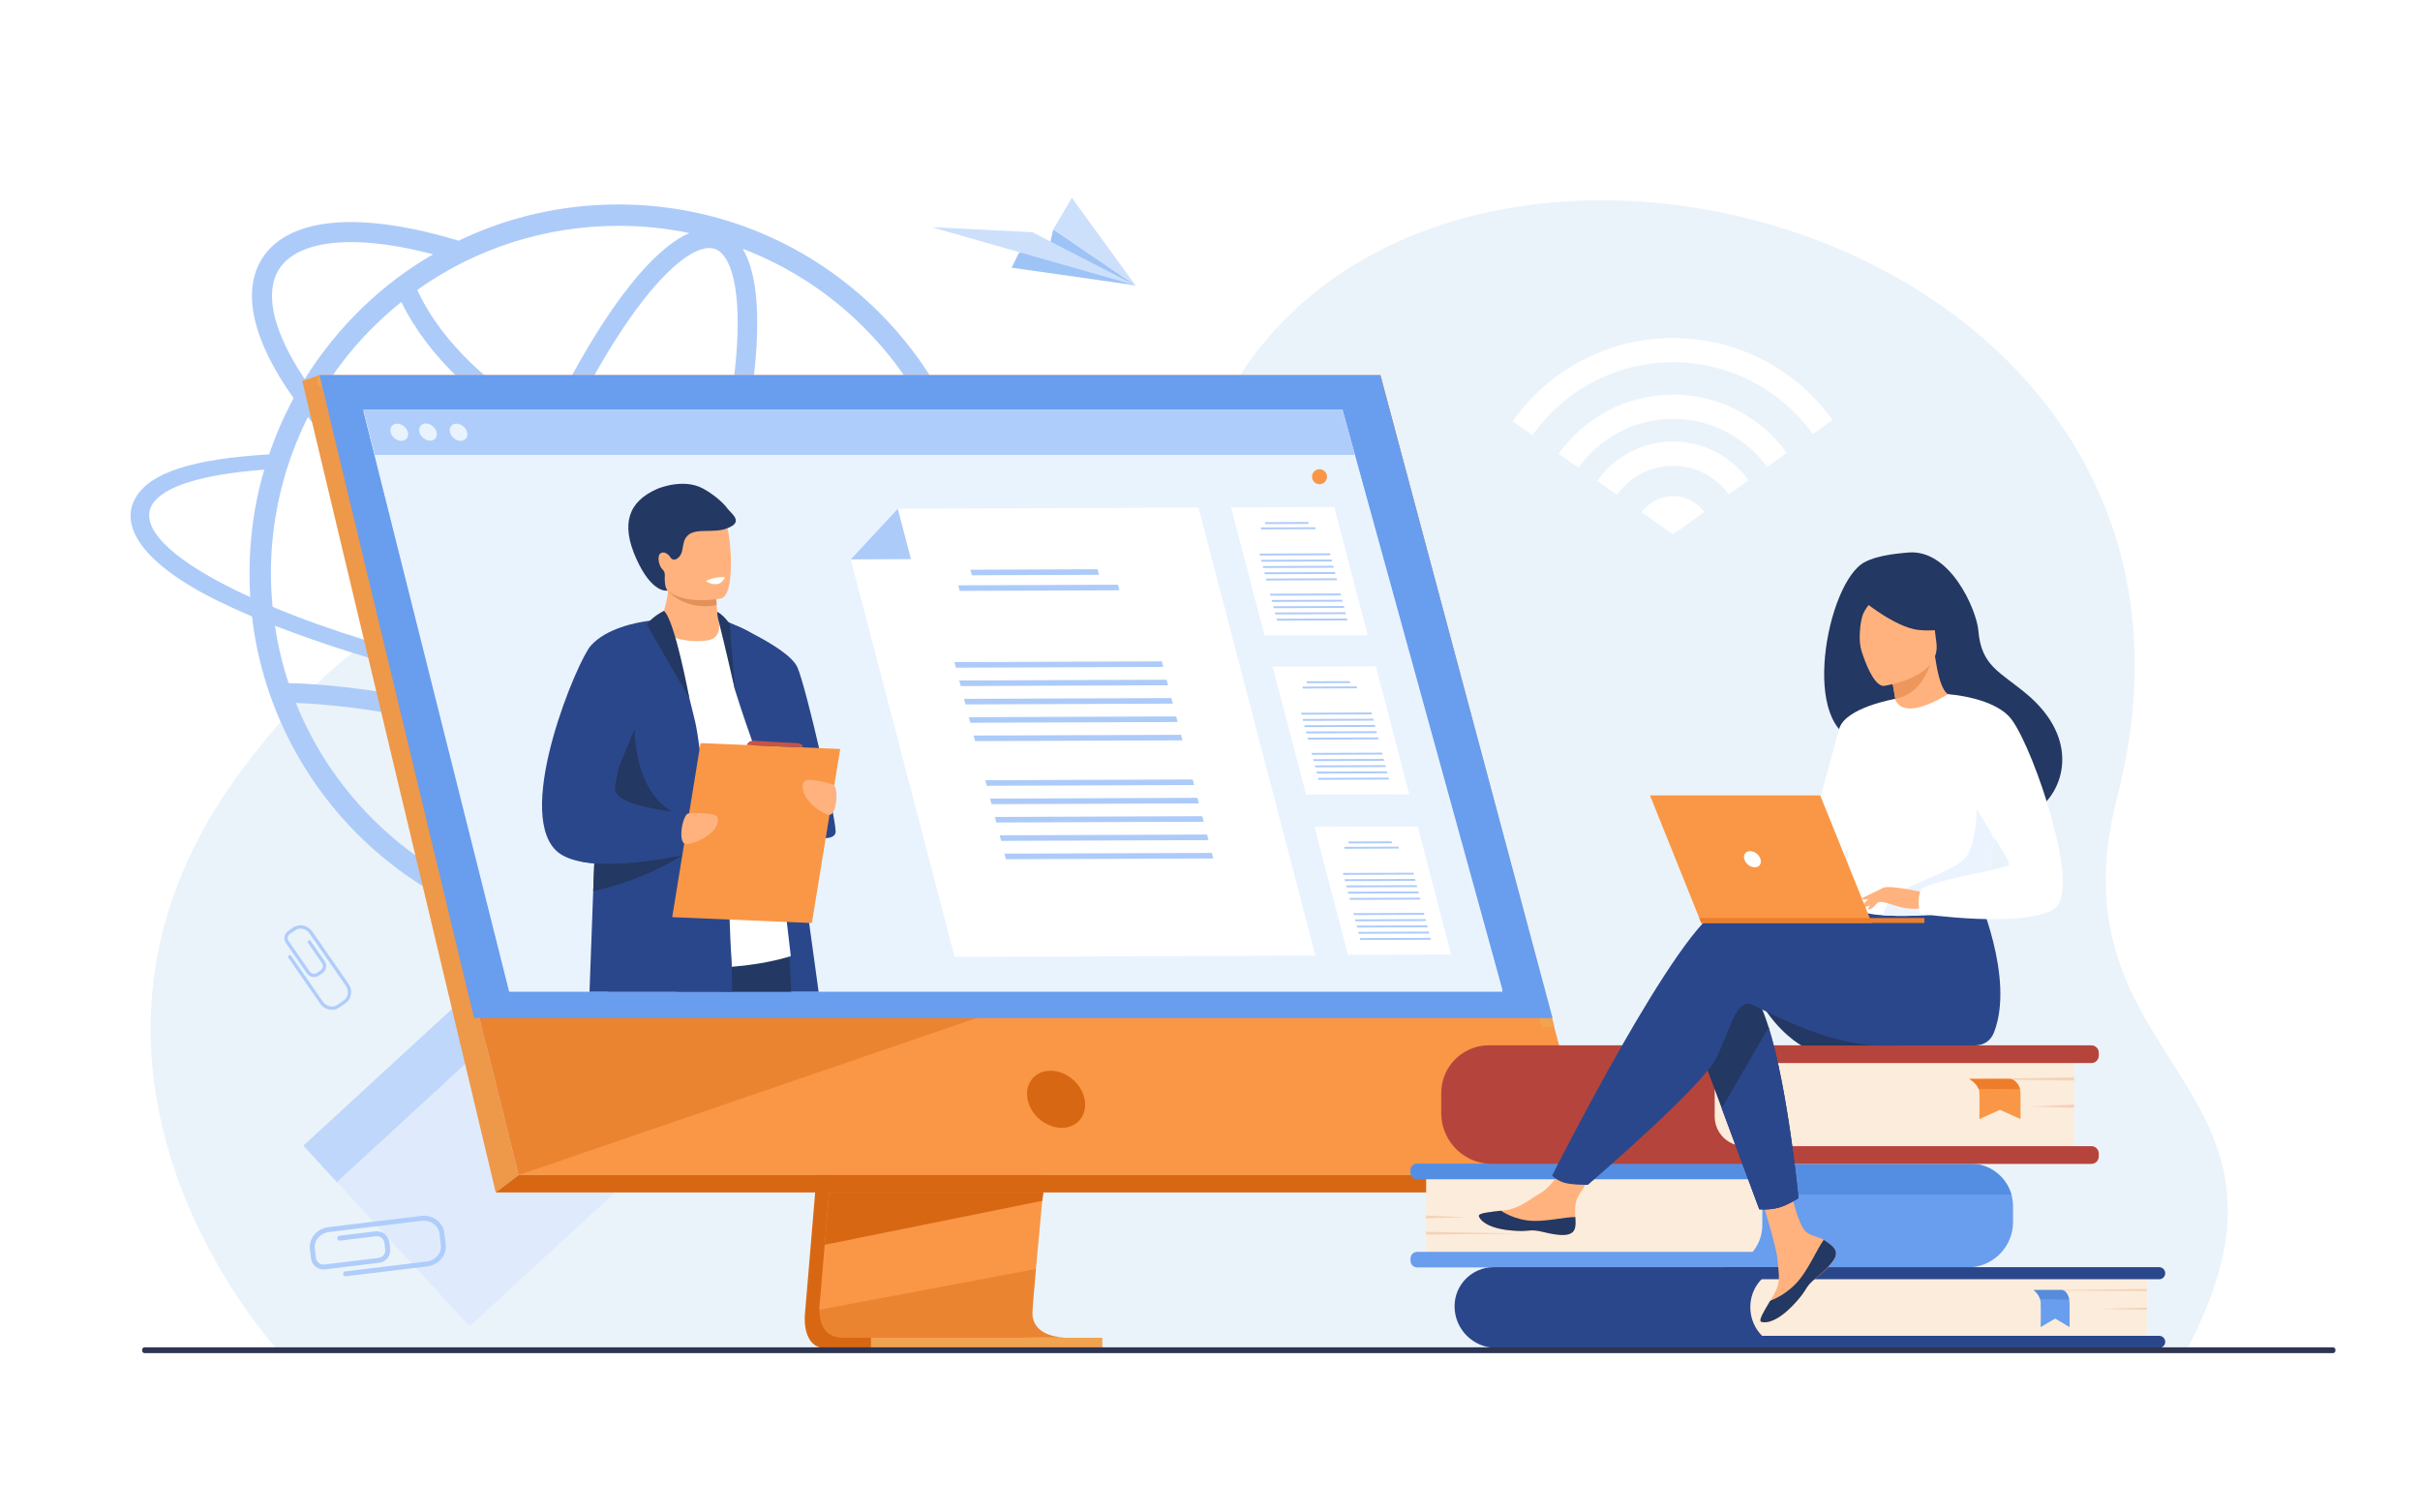
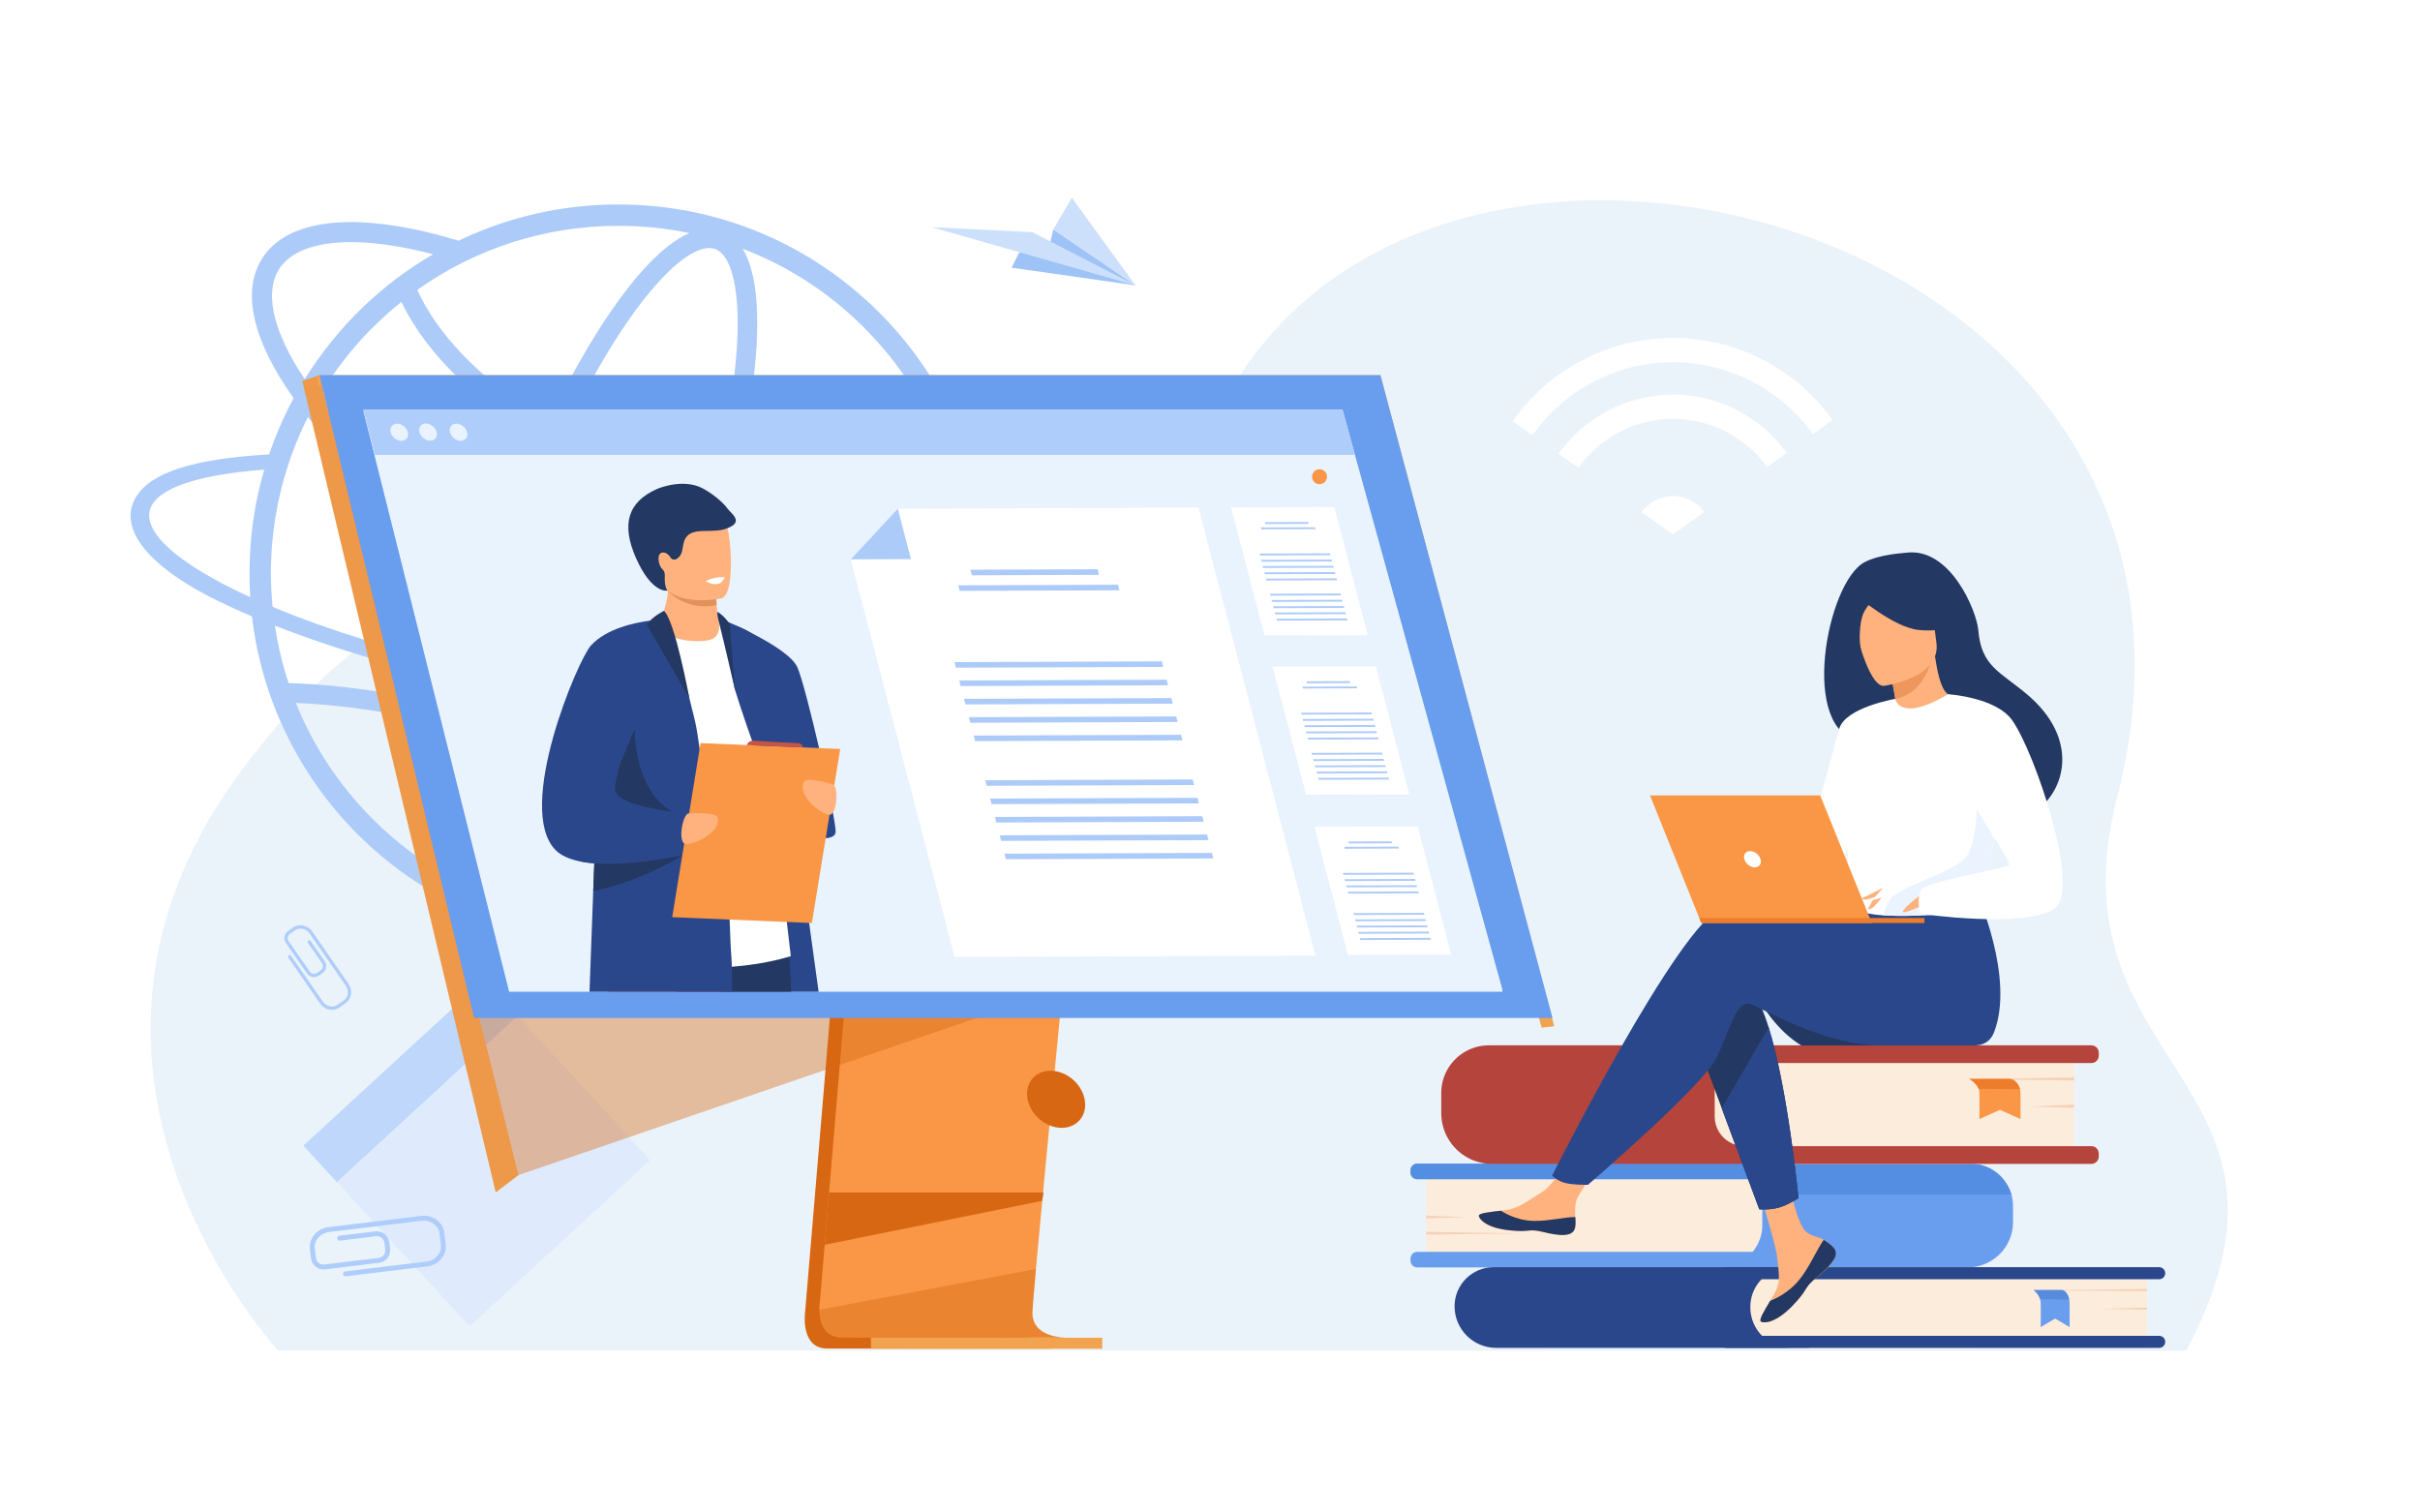
<svg xmlns="http://www.w3.org/2000/svg" id="Слой_1" x="0px" y="0px" viewBox="0 0 3200 2000" style="enable-background:new 0 0 3200 2000;" xml:space="preserve">
  <rect x="0" y="0" width="3200" height="2000" fill="#808080" stroke="none" />
  <style type="text/css"> .st0{fill:#FFFFFF;} .st1{fill:#EBF3FA;} .st2{fill:#DFEBFD;} .st3{fill:#BED7FB;} .st4{fill:#9EC3F6;} .st5{fill:#CDE0FB;} .st6{fill:#ADCBF9;} .st7{fill:#D86713;} .st8{fill:#F99746;} .st9{fill:#EE9849;} .st10{fill:#F1A34F;} .st11{opacity:0.4;fill:#D86713;} .st12{fill:#699DEE;} .st13{fill:#E9F3FE;} .st14{fill:#AFCDFB;} .st15{fill:#2B478B;} .st16{fill:#233862;} .st17{fill:#C65447;} .st18{fill:#FFB27D;} .st19{fill:#E2915A;} .st20{fill:#FCECDB;} .st21{fill:#548EE2;} .st22{fill:#F4D2B8;} .st23{fill:#568CDB;} .st24{fill:#B5453C;} .st25{fill:#ED7D2B;} .st26{fill:#ED975D;} .st27{fill:#EBF3FF;} .st28{fill:#2E3552;} </style>
  <rect x="0.01" y="0.01" class="st0" width="3200" height="2000" />
  <g>
    <path class="st1" d="M367.52,1785.65c0,0-337.47-362.34-57.07-754.62C559.24,682.96,849.31,706.76,1062.12,848 c90.64,60.16,351.97,7.41,574.39-346.75c303.33-482.98,1354.76-190.05,1163.05,553.03c-92.77,359.6,282.35,372.67,91.21,732.13 L367.52,1785.65z" />
    <g>
      <rect x="468.4" y="1361.83" transform="matrix(0.736 -0.677 0.677 0.736 -865.508 829.772)" class="st2" width="324.59" height="324.59" />
      <rect x="380.63" y="1396.08" transform="matrix(0.736 -0.677 0.677 0.736 -824.116 745.141)" class="st3" width="324.59" height="65.37" />
    </g>
    <g>
      <polygon class="st4" points="1337.7,353.97 1501.47,377.33 1392.79,303.26 1387.26,327 1347.44,334.22 " />
      <polygon class="st5" points="1501.47,377.33 1365.19,307.07 1231.62,300.35 " />
      <polygon class="st5" points="1392.79,303.26 1501.47,377.33 1417.34,261.56 " />
    </g>
    <g>
      <path class="st0" d="M2253.47,677.05l-41.19,29.56l-41.41-29.24c9.18-12.91,24.33-21.45,41.41-21.45 C2229.25,655.92,2244.29,664.24,2253.47,677.05z" />
      <g>
-         <path class="st0" d="M2212.28,583.89c-41.41,0-78.01,20.6-100.21,52.08l26.15,18.35c16.43-23.26,43.54-38.42,74.06-38.42 c30.31,0,57.2,14.94,73.63,37.88l26.04-18.68C2289.65,604.06,2253.26,583.89,2212.28,583.89z" />
-       </g>
+         </g>
      <g>
        <path class="st0" d="M2212.28,446.97c-87.61,0-165.09,43.54-212.04,110.13l26.15,18.35c41.19-58.27,109.17-96.47,185.9-96.47 c76.09,0,143.64,37.56,184.94,95.08l25.93-18.68C2376.09,489.76,2299.15,446.97,2212.28,446.97z" />
      </g>
      <g>
        <path class="st0" d="M2212.28,521.88c-62.32,0-117.6,30.84-151.22,78.12l26.14,18.36c27.85-38.95,73.53-64.46,125.07-64.46 c51.12,0,96.47,25.08,124.43,63.5l25.93-18.57C2328.92,552.19,2274.07,521.88,2212.28,521.88z" />
      </g>
    </g>
    <path class="st6" d="M1357.84,856.41l-37.76-0.87c12.13,15.73,14.86,30.21,7.3,42.47c-7.55,12.51-25.63,22.78-52.62,30.58 c20.43-54.36,30.71-111.69,30.71-170.5c0-127.2-49.49-251.7-142.89-344.84c-90.41-90.41-212.61-142.89-344.84-142.89 c-74.25,0-145.99,16.46-211.24,47.92c-0.02,0.01-0.04,0.02-0.06,0.03c-20.98-6.4-41.41-11.65-61.12-15.64 c-99.51-20.19-170.13-6.24-198.82,39.3c-27.3,43.31-12.44,108.5,41.73,184.54c-0.01,0.01-0.01,0.02-0.02,0.04 c-12.1,22.36-23.75,48.89-32.32,74.29c-101.78,6.07-156.26,23.98-176.07,56.42c-23.03,37.77,8.42,88.45,109.09,137.73 c13.87,6.81,28.73,13.5,44.33,20.18c12.06,105.96,60.33,208.67,139.54,287.88c44.82,44.7,96.95,79.86,155.02,104.5 c177.9,75.04,389.97,39.91,534.78-104.5c43.58-43.58,78.13-94.35,102.52-150.56c49.65-10.28,82.34-26.37,95.34-47.67 C1369.48,890.09,1368.37,873.75,1357.84,856.41z M1241.33,936.28c-33.06,5.94-74.29,9.41-122.46,9.91 c-74.74,0.91-160.58-4.99-251.04-16.91c7.61-16.57,15.07-33.6,22.35-51.01c28.07,9.39,55.31,16.83,81.29,22.1 c29.76,6.04,56.93,9.02,81.17,9.02c56.83,0,97.54-16.41,117.65-48.33c3.31-5.26,6.01-10.83,8.09-16.72h-28.97 c-0.48,0.88-0.99,1.75-1.52,2.6c-14.94,23.71-48.31,35.96-95.18,35.95c-22.42,0-47.93-2.8-75.98-8.49 c-24.44-4.96-50.08-11.92-76.51-20.7c6.98-17.45,13.76-35.24,20.31-53.29c17.66-48.69,32.78-96.95,45-143.3 c99.1,14.61,202.64,15.05,302.1,7.55c6.29,30.51,9.47,61.74,9.47,93.45C1277.11,819.88,1265.1,879.81,1241.33,936.28z M637.79,1178.07c-14.09-5.11-21.24-25.33-24.76-41.4c-5.56-25.39-6.57-61.05-2.91-103.12c1.85-21.28,4.82-43.9,8.83-67.57 c57.75,15.39,114.94,35.18,170.63,59.04c-12.54,21.63-25.23,41.68-37.91,59.86c-24.16,34.64-47.79,61.36-68.34,77.28 C670.33,1172.24,651.88,1183.18,637.79,1178.07z M802.33,1002.38c-58.29-25.12-118.22-45.88-178.74-61.9 c2.13-10.98,4.47-22.16,7.01-33.51c16.83,3.83,33.9,7.53,51.18,11.1c50.58,10.34,101.03,19.13,150.42,26.23 C822.42,964.54,812.44,983.95,802.33,1002.38z M692.93,899.75c-19.54-4.02-38.8-8.22-57.73-12.58 c8.91-37.08,19.86-75.73,32.63-115.11c66.42,40.83,133.98,74.05,197.93,97.62c-8.02,19.16-16.27,37.84-24.68,55.91 C792.5,918.62,742.8,909.97,692.93,899.75z M530.69,399.29c36.92,75.64,108.08,137.97,184.65,179.31 c-18.55,40.42-36.22,83.56-52.47,128.36c-3.03,8.35-5.97,16.69-8.85,25.01c-97.04-63.16-179.19-135.64-233.09-205.79 c-0.01-0.01-0.01-0.02-0.02-0.03C449.36,477.62,486.42,434.79,530.69,399.29z M945.62,329.29c14.09,5.11,21.24,25.33,24.76,41.4 c5.56,25.39,6.57,61.05,2.91,103.12c-4.01,46.05-13.23,98.36-26.95,154.06c-67.48-11.61-134.92-30.75-197.01-60.89 c26.46-55.19,54.44-104.4,82.42-144.51c24.16-34.64,47.79-61.36,68.34-77.28c10.72-8.31,25.14-17.2,37.77-17.2 C940.54,327.99,943.15,328.4,945.62,329.29z M939.92,652.97c-11.91,44.82-26.58,91.5-43.68,138.63 c-6.59,18.17-13.41,36.05-20.43,53.58c-64.21-23.58-132.37-57.3-199.37-98.95c3.46-10.12,7.04-20.28,10.73-30.46 c15.88-43.79,33.12-85.93,51.19-125.4C801.6,621.02,870.11,640.8,939.92,652.97z M1142.52,433.19 c59.58,59.58,99.11,131.15,119.1,205.98c-105.9,7.74-202.94,5.31-289.68-7.24c13.77-56.24,23.03-109.15,27.1-155.88 c4.49-51.61,3.94-112.73-16.98-147.13C1042.66,352.21,1096.81,387.35,1142.52,433.19z M817.74,298.6c31.83,0,63.13,3.2,93.73,9.56 c-36.09,15.71-72.94,59.44-100.91,99.53c-28.63,41.04-57.21,91.26-84.21,147.47c-72.87-39.59-141.69-100.29-174.59-171.79 C628.57,328.74,720.95,298.6,817.74,298.6z M368.9,356.1c14.94-23.71,48.31-35.95,95.18-35.95c22.42,0,47.93,2.8,75.98,8.49 c10.65,2.16,21.52,4.69,32.58,7.61c0.01,0,0.02,0,0.03,0.01c-66.91,38.7-125.85,94.7-169.73,164.91c-0.01,0.01-0.02,0.02-0.02,0.04 C361.5,439.72,349.05,387.58,368.9,356.1z M407.15,551.57c0-0.01,0.01-0.02,0.01-0.02c56.75,70.93,140.39,143.44,238.13,206.33 c-13.86,42.18-25.68,83.63-35.22,123.35c-81.03-19.6-175.21-47.33-249.59-78.8c-6.17-61.68,0.55-124.11,19.07-183.01 C386.73,596.58,396.26,573.04,407.15,551.57z M311.44,780.39c-87.79-42.84-127.91-84.2-109.95-113.54 c14.49-23.77,67.23-39.87,147.97-45.81c-16.27,54.93-21.93,112.04-18.57,168.52C324.19,786.58,317.75,783.48,311.44,780.39z M605.44,901.12c-2.5,11.17-4.81,22.18-6.93,33.01c-5.63-1.37-11.27-2.7-16.91-3.99c-95.3-21.69-166.81-26.1-199.96-26.85 c-8.21-24.73-14.25-50.03-18.07-75.85C428.49,852.41,501.57,876.37,605.44,901.12z M391.24,929.5 c35.36,1.42,100.9,6.78,184.63,25.83c5.99,1.36,11.98,2.79,17.96,4.25c-4.31,25.13-7.49,49.15-9.45,71.72 c-3.72,42.77-3.98,92.08,7.95,127.3c-36.31-20.44-69.61-45.73-99.49-75.61C448.29,1038.46,414.02,986.3,391.24,929.5z M678.42,1196.1c33.99-17.81,68.14-58.73,94.44-96.43c13.56-19.44,27.12-40.96,40.5-64.19c77.16,34.94,151.35,77.87,221.04,127.88 C919.52,1224.75,790.15,1231.7,678.42,1196.1z M1142.52,1083c-25.4,25.47-53.36,47.6-83.57,66.24 c-73.21-53.5-151.42-99.3-232.91-136.37c11.2-20.53,22.24-42.21,33.02-64.84c74.59,9.89,146.3,15.82,211.76,17.35 c17.09,0.49,33.68,0.49,49.78,0.37c41.73-0.49,78.87-2.97,110.7-7.43C1209.01,1004.5,1179.17,1046.35,1142.52,1083z" />
    <g>
      <g>
        <path class="st7" d="M1132.1,932.53l-67.45,801.98c0,0-7.07,48.61,29.09,48.7c59.46,0.14,295.93,0,295.93,0 s-44.75-10.12-44.21-32.89c0.64-26.84,78.83-825.38,78.83-825.38L1132.1,932.53z" />
        <path class="st8" d="M1408.86,1768.66c-11.69,0.03-237.56,0.74-295.46,0c-25.23-0.31-29.66-22.44-29.87-36.75 c-0.1-6.86,0.77-11.94,0.77-11.94l1.75-20.84l4.47-53.13l3.95-46.94l5.07-60.32l4.27-50.91l47.92-569.86l292.21-7.58 c0,0-32.93,334.18-56.23,577.44c-2.6,27.1-5.07,53.09-7.36,77.35c-0.74,7.75-1.45,15.32-2.15,22.69 c-2.16,23.02-4.13,44.15-5.85,62.81c-0.91,9.84-1.74,18.97-2.5,27.35c-2.97,32.8-4.71,53.75-4.74,57.74 c-0.01,2.32,0.19,4.48,0.57,6.49C1370.49,1767.82,1404.47,1768.66,1408.86,1768.66z" />
-         <polygon class="st8" points="422.46,496.12 586.75,1156.05 609.25,1246.43 685.77,1553.81 2107.38,1553.81 1825.34,496.12 " />
        <polygon class="st9" points="422.46,496.12 399.69,503.71 655.5,1576.76 685.77,1553.81 " />
-         <polygon class="st7" points="655.5,1576.76 2068.36,1576.76 2107.37,1553.81 685.77,1553.81 " />
        <rect x="1151.65" y="1768.98" transform="matrix(-1 -1.224647e-16 1.224647e-16 -1 2609.209 3552.49)" class="st10" width="305.9" height="14.54" />
        <polygon class="st10" points="2038.5,1358.91 1807.83,510.11 420.19,510.11 420.19,496.12 1825.34,496.12 2055.24,1357.02 " />
        <polygon class="st7" points="1379.79,1576.76 1378.21,1587.87 1090.53,1645.99 1094.47,1599.06 1096.35,1576.76 " />
        <path class="st11" d="M1408.86,1768.66c-11.69,0.03-237.56,0.74-295.46,0c-25.23-0.31-29.66-22.44-29.87-36.75l286.33-53.87 c-2.97,32.8-4.71,53.75-4.74,57.74c-0.01,2.32,0.19,4.48,0.57,6.49C1370.49,1767.82,1404.47,1768.66,1408.86,1768.66z" />
        <polygon class="st11" points="1310.26,1339.69 685.77,1553.81 609.25,1246.43 " />
        <polygon class="st12" points="422.46,496.12 1825.34,496.12 2052.96,1346.17 626.85,1346.17 " />
      </g>
      <path class="st7" d="M1434.26,1453.62c-4.05-20.85-24.24-37.75-45.08-37.75c-20.85,0-34.46,16.9-30.41,37.75 s24.24,37.75,45.08,37.75C1424.7,1491.37,1438.31,1474.47,1434.26,1453.62z" />
      <polygon class="st13" points="1986.8,1309.33 673.28,1309.33 524.52,716.75 513.12,671.31 503.39,632.55 495.6,601.51 480.57,541.65 1775.16,541.65 1776.07,544.95 1791.65,601.51 1800.21,632.55 1810.9,671.31 1823.43,716.75 " />
      <polygon class="st13" points="1986.8,1311.36 673.28,1311.36 524.52,718.77 513.12,673.33 503.39,634.57 495.6,603.54 480.57,543.68 1775.16,543.68 1776.07,546.97 1791.65,603.54 1800.21,634.57 1810.9,673.33 1823.43,718.77 " />
      <polygon class="st14" points="1791.65,601.51 495.6,601.51 480.57,541.65 1774.66,541.65 1776.07,544.95 " />
      <g>
        <path class="st13" d="M516.59,571.58c-1.56-6.27,2.25-11.36,8.53-11.36s12.63,5.09,14.19,11.36c1.56,6.27-2.25,11.36-8.53,11.36 S518.15,577.86,516.59,571.58z" />
        <ellipse transform="matrix(0.662 -0.75 0.75 0.662 -237.196 617.232)" class="st13" cx="565.7" cy="571.58" rx="10.03" ry="12.87" />
        <path class="st13" d="M594.99,571.58c-1.56-6.27,2.25-11.36,8.53-11.36s12.63,5.09,14.19,11.36c1.56,6.27-2.25,11.36-8.53,11.36 S596.55,577.86,594.99,571.58z" />
      </g>
      <g>
        <path class="st15" d="M1082.45,1311.36H952.57c-1.25-10.15-2.34-20.88-3.33-32.07c-1.74-20.08-3.08-41.67-4.06-64.14 c-0.24-5.18-0.44-10.41-0.63-15.67c-0.25-6.7-0.46-13.48-0.66-20.29c-0.32-11.57-0.57-23.27-0.75-35.04 c-0.01-0.01-0.01-0.03-0.01-0.04c-0.23-15.01-0.34-30.12-0.37-45.17c0-0.01,0-0.01,0-0.01c-0.01-3.76-0.01-7.51-0.01-11.26v-0.01 c0-3.53,0.01-7.04,0.02-10.55c0.11-32.4,0.6-64.18,1.29-93.73c1.49-65.38,3.92-119.86,5.21-146.05v-0.01 c0.52-10.75,0.86-16.73,0.86-16.73c0.01,0,0.02,0.01,0.03,0.01c0.29,0.05,2.26,0.41,5.36,1.15c2.27,0.55,5.16,1.31,8.44,2.32 h0.01c2.96,0.89,6.24,2,9.68,3.3c0.01,0,0.02,0,0.03,0.01c5.85,2.25,12.16,5.13,18.09,8.74c0.09,0.05,0.18,0.09,0.27,0.14 c9.7,6.02,18.46,14,22.45,24.54c3.43,8.95,11.45,57.06,21.15,120.96c0.27,1.82,0.54,3.66,0.83,5.51 c5.13,33.93,10.67,72,16.24,110.88c5.9,41.2,11.79,83.27,17.21,122.26C1074.56,1253.84,1078.85,1285,1082.45,1311.36z" />
        <path class="st16" d="M1046.08,1311.36H894.9c-2.9-12.47-5.61-24.5-8.02-35.79c-6.64-31.1-11.01-56.59-10.77-70.28 c0.11-6.42,2.54-11.44,6.7-15.3c2.85-2.65,6.52-4.75,10.83-6.39c12.75-4.84,31.08-5.64,50.26-4.41 c6.52,0.41,13.13,1.04,19.65,1.83c35.93,4.36,69.29,13.25,69.29,13.25s2.23,9.02,4.87,24.79c1.98,11.83,4.19,27.47,5.83,45.94 c0.95,10.73,1.72,22.42,2.15,34.88C1045.79,1303.62,1045.93,1307.45,1046.08,1311.36z" />
        <path class="st17" d="M976.26,1205.47l-1.51,10.92l-7.32,53.03l-1.25,9.05l-4.54,32.88H804.1c-1.22-21.73-2.35-42.9-2.57-61.36 c-0.02-2.05-0.03-4.05-0.03-6.02c0-27.8,2.44-48.41,10.41-53.61c9.03-5.9,38.99-4.28,70.89-0.37c3.18,0.38,6.38,0.8,9.59,1.23 c18.59,2.5,37.2,5.59,52.16,8.25c7.76,1.38,14.54,2.65,19.82,3.66C971.81,1204.55,976.26,1205.47,976.26,1205.47z" />
        <path class="st0" d="M801.49,847.92c0,0,86.55-55.97,148.64-27.34c9.89,4.56,21.18,17.29,29.26,26.19 c22.44,24.73,66.29,417.52,66.29,417.52s-124.47,42.16-244.18-14.31V847.92z" />
        <path class="st15" d="M955.05,819.16c0,0,87.62,35.91,99.49,63.5c11.87,27.59,50.44,197.03,50.44,216.9 c0,19.87-67.16,4.44-77.97-27.6c-8.98-26.61-39.26-108.36-55.23-160.06L955.05,819.16z" />
        <g>
          <path class="st18" d="M936.86,846.52c-19.13,3.75-47.23-0.25-67.8-13.81c9.29-22.18,13.1-39.7,14.45-51.04 c0.08-0.6,0.14-1.19,0.2-1.75c0.61-5.88,0.52-9.86,0.24-11.69h49.45c0,0,13.52,6.18,13.52,10.45c0,2.28,0.02,4.47,0.06,6.56 c0.1,5.69,0.33,10.65,0.62,14.92c0.94,13.88,2.53,20.41,2.53,20.41S956.17,842.73,936.86,846.52z" />
          <path class="st19" d="M947.6,800.16c-37.47,7.24-59.22-13.23-64.09-18.49c-0.69-0.75-1.05-1.2-1.05-1.2 c0.4-0.2,0.81-0.38,1.25-0.55c13.95-5.65,45.6-1.16,63.27,5.32C947.07,790.94,947.3,795.9,947.6,800.16z" />
          <path class="st18" d="M871.27,760.11c6.69,36.03,53.19,34.85,73.28,32.58c5.65-0.63,9.21-1.35,9.21-1.35 c6.38-1.7,9.93-11.75,11.59-24.9c3.28-26.03-0.86-64.25-5.26-74.02c-6.62-14.71-19.09-30.61-65.91-19.14 C847.35,684.77,862.68,713.94,871.27,760.11z" />
          <path class="st16" d="M961.83,672.32c-6.4-8.86-19.97-19.69-32.29-26.35c-26.48-14.32-60.36,0.45-60.5,0.51 c-38.24,16.81-48.23,46.07-27.96,91.65c21.44,48.2,41.86,42.77,41.86,42.77s-4.33-2.7-3.94-17.72c0.02-0.85,0.06-1.57,0.1-2.18 c0.2-3.08-0.89-6.16-3.19-8.22c-4.75-4.24-7.07-17.06-3.09-20.63c4.8-4.31,11.54,0.92,13.7,4.95c1.88,2.84,5.25,3.84,8.39,1.85 c11.9-7.52,4.17-22.58,15.54-31.78c11.37-9.21,34.45-1.48,51.52-8.81C984.3,690.04,966.65,679,961.83,672.32z" />
        </g>
        <path class="st15" d="M967.97,1311.36H779.51c1.35-39.08,3.08-85.74,4.9-132.98c0.46-12.25,0.95-24.55,1.43-36.75 c0.22-5.17,0.41-10.31,0.61-15.45c4.16-104.91,8.3-199.65,9.17-204.76c1.98-11.54,3.85-21.38,5.87-29.91 c5.92-24.85,13.28-38.48,29.32-50.2c1.56-1.19,14.4-7.65,25.7-13.29c9.24-4.58,17.45-8.59,17.7-8.7v-0.01h0.01 c1.87,0.91,3.93,3.51,6.1,7.37c2.17,3.86,4.46,9,6.8,15c8.61,22.13,17.92,55.99,24.38,81.28c0.01,0.03,0.02,0.06,0.02,0.08 c0.01,0.02,0.01,0.03,0.01,0.05c0,0.01,0,0.01,0,0.01c4.16,16.33,7.15,29.04,8,32.7c1.45,6.16,3.35,18.07,5.6,34.21v0.04 c3.04,22.01,6.68,51.88,10.53,85.78v0.01c0.4,3.49,0.79,7.01,1.19,10.56c0.45,4.06,0.92,8.17,1.38,12.32v0.01 c0.15,1.33,0.29,2.67,0.43,4.01v0.01c1.48,13.42,2.98,27.26,4.46,41.35c0,0.01,0,0.03,0.01,0.04 c1.27,11.61,18.88,20.02,20.1,31.85c0.09,0.86,0.18,2.6,0.29,5.02c0.23,5,0.5,12.94,0.83,22.12c0.14,4.08,0.28,8.42,0.44,12.84 c0.69,19.67,1.54,41.22,2.5,51.58c0.05,0.49,0.09,1.11,0.12,1.87c0.11,2.07,0.2,5.12,0.28,8.94 C967.87,1286.49,967.95,1298.12,967.97,1311.36z" />
        <path class="st16" d="M839.42,963.72c-0.06,0.24-3,106.09,76.62,118.94c79.62,12.86,26.72,16.26,26.72,16.26 s-149.81-6.37-152.28-10.32C788,1084.64,839.42,963.72,839.42,963.72z" />
        <path class="st16" d="M906.69,1128.1c0,0-1.49,1.06-4.36,2.91c-0.05,0.02-0.1,0.06-0.15,0.09 c-12.15,7.75-48.2,28.89-100.69,43.06c-5.51,1.49-11.21,2.91-17.07,4.21c0.46-12.24,0.95-24.54,1.42-36.74 c-6.93-0.54-13.57-1.42-19.73-2.73c0.21-1.61,0.43-3.22,0.63-4.84c6.68-2.74,13.31-5.38,19.71-7.88 c5.21-2.04,10.26-3.98,15.03-5.78c21.56-8.19,37.54-13.74,37.54-13.74l63.82,20.22L906.69,1128.1z" />
        <path class="st15" d="M923.58,1126.33c0,0-8.2,2.05-21.25,4.68c-0.05,0-0.09,0.01-0.14,0.03c-24.07,4.84-64.55,11.62-100.7,11.25 c-5.33-0.06-10.57-0.27-15.65-0.66c-6.93-0.54-13.57-1.42-19.73-2.73c-13.21-2.79-24.28-7.51-31.52-14.89 c-53.78-54.77,29.35-251.36,46.82-270.49c20.4-22.33,57.64-30.17,78.21-32.86c0.86-0.11,1.68-0.22,2.48-0.32 c7.23-0.86,11.87-1.04,12.13-1.05c0.01,0,0.01,0,0.01,0s-1.61,5.18-4.31,13.98c-1.05,3.4-2.27,7.35-3.6,11.75 c-12.63,41.36-37,122.65-47.74,168.5c-3.94,16.78-6.04,28.8-5.08,32.39c4.19,15.66,47.64,23.71,75.17,27.27 c11.48,1.48,20.2,2.19,22.14,2.33c0.14,0,0.27,0.01,0.41,0.03l1.59,6.53l3.81,15.66l3.75,15.38L923.58,1126.33z" />
        <polygon class="st8" points="1073.56,1220.56 888.88,1212.78 926.35,982.62 1111.03,990.4 " />
        <path class="st18" d="M911.22,1075.55c0,0,35.95-2.51,37.75,5.87c4.2,19.53-30.91,35.57-42.28,34.48 C895.32,1114.81,902.94,1074.25,911.22,1075.55z" />
        <path class="st18" d="M1100.94,1037.14c0,0-34.4-10.75-38.09-3.02c-8.61,18.03,21.84,41.76,33.16,43.32 C1107.33,1079,1109.29,1037.78,1100.94,1037.14z" />
        <path class="st16" d="M877.97,807.75c0,0-15.12,7.21-22.71,18.09c0,0,56.54,98.16,56.28,97.24 C911.29,922.15,892.43,820.32,877.97,807.75z" />
        <path class="st16" d="M948.38,809.13c4.98,1.88,14.53,11.66,16.68,17.07l6.72,85.69c0,0-14.35-62.89-21.65-91.32 C948.27,813.35,948.61,811.16,948.38,809.13z" />
        <path class="st17" d="M987.57,985.2c0,0,1.46-6.39,9.87-5.64c8.41,0.74,55.64,3.06,55.64,3.06s9.11-0.15,8.26,5.69L987.57,985.2z " />
        <path class="st0" d="M933.4,768.24c0,0,6.13,5.59,16.02,3.86c5.87-1.03,9.15-8.65,9.15-8.65S947.29,761.41,933.4,768.24z" />
      </g>
      <g>
        <g>
          <polygon class="st0" points="1808.53,839.86 1672.11,840.37 1627.87,671 1764.29,670.5 " />
          <g>
            <polygon class="st6" points="1730.46,692.75 1673.25,692.96 1672.6,690.46 1729.8,690.25 " />
            <polygon class="st6" points="1739.59,699.71 1667.77,699.98 1667.12,697.47 1738.93,697.21 " />
            <g>
              <polygon class="st6" points="1759.33,734.18 1666.05,734.53 1665.4,732.02 1758.68,731.68 " />
              <polygon class="st6" points="1761.49,742.44 1668.21,742.78 1667.55,740.28 1760.84,739.93 " />
              <polygon class="st6" points="1763.65,750.7 1670.37,751.04 1669.71,748.54 1762.99,748.19 " />
              <polygon class="st6" points="1765.81,758.96 1672.52,759.3 1671.87,756.79 1765.15,756.45 " />
              <polygon class="st6" points="1767.96,767.21 1674.68,767.56 1674.03,765.05 1767.31,764.71 " />
            </g>
            <g>
              <polygon class="st6" points="1773.21,787.31 1679.93,787.65 1679.27,785.15 1772.56,784.8 " />
              <polygon class="st6" points="1775.37,795.57 1682.09,795.91 1681.43,793.41 1774.71,793.06 " />
              <polygon class="st6" points="1777.53,803.83 1684.24,804.17 1683.59,801.66 1776.87,801.32 " />
              <polygon class="st6" points="1779.68,812.08 1686.4,812.43 1685.75,809.92 1779.03,809.58 " />
              <polygon class="st6" points="1781.84,820.34 1688.56,820.69 1687.9,818.18 1781.19,817.84 " />
            </g>
          </g>
        </g>
        <g>
          <polygon class="st0" points="1863.5,1050.32 1727.08,1050.82 1682.84,881.46 1819.26,880.95 " />
          <g>
            <polygon class="st6" points="1785.43,903.21 1728.22,903.42 1727.57,900.91 1784.77,900.7 " />
            <polygon class="st6" points="1794.56,910.17 1722.74,910.43 1722.09,907.93 1793.91,907.66 " />
            <g>
              <polygon class="st6" points="1814.31,944.64 1721.02,944.98 1720.37,942.48 1813.65,942.13 " />
              <polygon class="st6" points="1816.46,952.9 1723.18,953.24 1722.53,950.73 1815.81,950.39 " />
              <polygon class="st6" points="1818.62,961.15 1725.34,961.5 1724.68,958.99 1817.97,958.65 " />
              <polygon class="st6" points="1820.78,969.41 1727.49,969.76 1726.84,967.25 1820.12,966.91 " />
              <polygon class="st6" points="1822.93,977.67 1729.65,978.01 1729,975.51 1822.28,975.16 " />
            </g>
            <g>
              <polygon class="st6" points="1828.18,997.76 1734.9,998.11 1734.25,995.6 1827.53,995.26 " />
              <polygon class="st6" points="1830.34,1006.02 1737.06,1006.37 1736.4,1003.86 1829.69,1003.52 " />
              <polygon class="st6" points="1832.5,1014.28 1739.21,1014.62 1738.56,1012.12 1831.84,1011.77 " />
              <polygon class="st6" points="1834.65,1022.54 1741.37,1022.88 1740.72,1020.38 1834,1020.03 " />
              <polygon class="st6" points="1836.81,1030.8 1743.53,1031.14 1742.87,1028.63 1836.16,1028.29 " />
            </g>
          </g>
        </g>
        <g>
          <polygon class="st0" points="1918.84,1262.19 1782.42,1262.69 1738.18,1093.33 1874.6,1092.82 " />
          <g>
            <polygon class="st6" points="1840.77,1115.08 1783.57,1115.29 1782.91,1112.78 1840.11,1112.57 " />
            <polygon class="st6" points="1849.9,1122.04 1778.08,1122.3 1777.43,1119.8 1849.25,1119.53 " />
            <g>
              <polygon class="st6" points="1869.65,1156.51 1776.37,1156.85 1775.71,1154.35 1868.99,1154 " />
              <polygon class="st6" points="1871.8,1164.77 1778.52,1165.11 1777.87,1162.6 1871.15,1162.26 " />
              <polygon class="st6" points="1873.96,1173.02 1780.68,1173.37 1780.02,1170.86 1873.31,1170.52 " />
              <polygon class="st6" points="1876.12,1181.28 1782.84,1181.63 1782.18,1179.12 1875.46,1178.78 " />
-               <polygon class="st6" points="1878.28,1189.54 1784.99,1189.88 1784.34,1187.38 1877.62,1187.03 " />
            </g>
            <g>
              <polygon class="st6" points="1883.53,1209.63 1790.24,1209.98 1789.59,1207.47 1882.87,1207.13 " />
              <polygon class="st6" points="1885.68,1217.89 1792.4,1218.24 1791.74,1215.73 1885.03,1215.39 " />
              <polygon class="st6" points="1887.84,1226.15 1794.56,1226.5 1793.9,1223.99 1887.18,1223.64 " />
              <polygon class="st6" points="1890,1234.41 1796.71,1234.75 1796.06,1232.25 1889.34,1231.9 " />
              <polygon class="st6" points="1892.15,1242.67 1798.87,1243.01 1798.21,1240.5 1891.5,1240.16 " />
            </g>
          </g>
        </g>
        <g>
          <g>
            <polygon class="st0" points="1739.46,1263.62 1262.32,1265.38 1125,739.65 1187.16,672.72 1584.74,671.25 " />
            <polygon class="st6" points="1453.3,760.1 1285.14,760.72 1283.22,753.35 1451.38,752.73 " />
            <polygon class="st6" points="1480.15,780.56 1269.03,781.34 1267.11,773.98 1478.23,773.2 " />
            <g>
              <polygon class="st6" points="1538.2,881.89 1263.97,882.9 1262.05,875.54 1536.28,874.52 " />
              <polygon class="st6" points="1544.54,906.17 1270.32,907.18 1268.39,899.81 1542.62,898.8 " />
              <polygon class="st6" points="1550.88,930.44 1276.66,931.46 1274.73,924.09 1548.96,923.08 " />
              <polygon class="st6" points="1557.23,954.72 1283,955.73 1281.07,948.36 1555.3,947.35 " />
              <polygon class="st6" points="1563.57,979 1289.34,980.01 1287.41,972.64 1561.64,971.63 " />
            </g>
            <g>
              <polygon class="st6" points="1579,1038.07 1304.77,1039.08 1302.84,1031.72 1577.07,1030.7 " />
              <polygon class="st6" points="1585.34,1062.35 1311.11,1063.36 1309.19,1055.99 1583.41,1054.98 " />
              <polygon class="st6" points="1591.68,1086.62 1317.45,1087.63 1315.53,1080.27 1589.75,1079.25 " />
              <polygon class="st6" points="1598.02,1110.9 1323.79,1111.91 1321.87,1104.54 1596.1,1103.53 " />
              <polygon class="st6" points="1604.36,1135.17 1330.13,1136.19 1328.21,1128.82 1602.44,1127.81 " />
            </g>
          </g>
          <polygon class="st6" points="1125,739.65 1204.57,739.36 1187.16,672.72 " />
        </g>
      </g>
    </g>
    <g>
      <g>
        <g>
          <path class="st20" d="M2274.23,1675.93H1885.8v-137.19h389.68c30.3,0,54.86,24.56,54.86,54.86v26.24 C2330.33,1650.81,2305.22,1675.93,2274.23,1675.93z" />
          <path class="st12" d="M2661.88,1595.18v20.64c0,11.03-2.96,21.36-8.15,30.23c-10.41,17.86-29.78,29.87-51.96,29.87h-727.88 c-4.82,0-8.72-3.9-8.72-8.71v-3.09c0-4.81,3.9-8.71,8.72-8.71h443.71c2.37-2.89,4.46-6.02,6.23-9.36 c4.16-7.83,6.5-16.75,6.5-26.23v-26.24c0-4.83-0.62-9.51-1.8-13.96c-1.99-7.55-5.54-14.47-10.29-20.37h-444.35 c-4.82,0-8.72-3.9-8.72-8.72v-3.08c0-4.82,3.9-8.72,8.72-8.72h731.54c25.78,0,47.52,17.28,54.27,40.89 C2661.12,1584.57,2661.88,1589.79,2661.88,1595.18z" />
          <path class="st21" d="M2659.71,1579.63h-331.17c-1.99-7.55-5.54-14.47-10.29-20.37h-444.35c-4.82,0-8.72-3.9-8.72-8.72v-3.08 c0-4.82,3.9-8.72,8.72-8.72h731.54C2631.21,1538.74,2652.96,1556.02,2659.71,1579.63z" />
        </g>
        <polygon class="st22" points="1885.8,1607.33 1939.69,1609.64 1885.8,1611.03 " />
        <polygon class="st22" points="1885.8,1628.86 2014.02,1631.17 1885.8,1632.55 " />
      </g>
      <g>
        <g>
          <g>
            <path class="st15" d="M1978.43,1782.35h413.5v-106.71h-416.86c-28.54,0-51.68,23.14-51.68,51.68v0 C1923.4,1757.71,1948.04,1782.35,1978.43,1782.35z" />
            <path class="st20" d="M2368.2,1782.35h470.6v-106.71h-471.8c-29.02,0-52.54,23.52-52.54,52.54v0.43 C2314.47,1758.29,2338.52,1782.35,2368.2,1782.35z" />
            <path class="st15" d="M2283.04,1782.35h572.1c4.41,0,7.98-3.57,7.98-7.98l0,0c0-4.41-3.57-7.98-7.98-7.98h-572.1 c-4.41,0-7.98,3.57-7.98,7.98l0,0C2275.06,1778.78,2278.64,1782.35,2283.04,1782.35z" />
            <path class="st15" d="M2283.04,1691.6h572.1c4.41,0,7.98-3.57,7.98-7.98l0,0c0-4.41-3.57-7.98-7.98-7.98h-572.1 c-4.41,0-7.98,3.57-7.98,7.98l0,0C2275.06,1688.03,2278.64,1691.6,2283.04,1691.6z" />
          </g>
          <polygon class="st22" points="2838.81,1729 2775.24,1730.79 2838.81,1731.87 " />
          <polygon class="st22" points="2838.81,1704.44 2687.57,1706.23 2838.81,1707.31 " />
        </g>
        <g>
          <path class="st12" d="M2689.12,1705.87c0,0,6.48,4.58,8.63,12.12c0.38,1.32,0.62,2.73,0.67,4.22c0.36,10.01,0,32.67,0,32.67 l19.13-11.33l19.08,11.33v-30.71c0-5.81-1.64-11.46-4.68-15.16c-1.47-1.79-3.26-3.14-5.29-3.14H2689.12z" />
          <path class="st23" d="M2689.12,1705.87c0,0,6.48,4.58,8.63,12.12l38.35,0.45c0,0-1.5-10.79-9.42-12.57H2689.12z" />
        </g>
      </g>
      <g>
        <g>
          <g>
            <path class="st20" d="M2320.08,1539.03h422.48v-156.78h-423.87c-33.83,0-61.26,27.43-61.26,61.26v32.87 C2257.43,1510.98,2285.48,1539.03,2320.08,1539.03z" />
            <path class="st24" d="M2267.37,1443.08v33.74c0.1,14.41,8.08,26.91,19.8,33.6c5.77,3.28,12.44,5.16,19.53,5.16h458.8 c5.38,0,9.74,4.36,9.74,9.74v3.98c0,5.38-4.36,9.74-9.74,9.74h-792.59c-22.74,0-42.84-11.3-54.98-28.61 c-7.65-10.9-12.15-24.18-12.15-38.52v-26.62c0-9.82,2.25-19.12,6.26-27.41c10.19-21.08,31.78-35.62,56.77-35.62h796.69 c5.38,0,9.74,4.35,9.74,9.73v3.98c0,5.38-4.36,9.74-9.74,9.74h-460.21c-11,0-20.95,4.68-27.91,12.17 C2271.23,1424.5,2267.43,1433.34,2267.37,1443.08z" />
          </g>
          <polygon class="st22" points="2742.56,1460.64 2683.74,1463.27 2742.56,1464.86 " />
          <polygon class="st22" points="2742.56,1424.56 2602.63,1427.19 2742.56,1428.78 " />
        </g>
        <g>
          <path class="st8" d="M2604.07,1426.67c0,0,9.23,4.97,12.29,13.14c0.54,1.43,0.89,2.96,0.96,4.57c0.51,10.86,0,35.43,0,35.43 l27.26-12.29l27.19,12.29v-33.3c0-6.3-2.33-12.42-6.67-16.43c-2.1-1.94-4.65-3.41-7.53-3.41H2604.07z" />
          <path class="st25" d="M2604.07,1426.67c0,0,9.23,4.97,12.29,13.14l54.64,0.49c0,0-2.14-11.7-13.42-13.63H2604.07z" />
        </g>
      </g>
    </g>
    <g>
      <g>
        <path class="st16" d="M2327.42,1324.12c24.18,42.09,54.6,58.33,54.6,58.33h126.54 C2508.56,1382.45,2308.97,1292.01,2327.42,1324.12z" />
        <g>
          <path class="st18" d="M2424.61,1649.76c3.3,3.78,3.72,8,2.09,12.51c0,0.02-0.01,0.04-0.03,0.06 c-3.02,8.34-12.99,17.65-24.57,26.95c-1.48,1.19-2.8,2.28-3.94,3.29c-0.3,0.26-0.6,0.53-0.88,0.79 c-0.23,0.2-0.46,0.42-0.68,0.61c-10.8,9.96-6.74,12.24-26.14,32.44c-22.12,23.02-37.36,23.43-41.69,21.34 c-3.67-1.79,3.78-14,12.04-27.72c0.4-0.66,0.79-1.33,1.2-2c1.1-1.82,2.19-3.68,3.28-5.51c9.67-16.52,7.19-24.26,4.89-48.84 c-1.86-19.97-31.07-111.58-31.07-111.58l42.4-7.3c0,0,12.77,72.95,26.84,84.18c7.52,5.99,15.94,6.06,23.17,10.5 c0.51,0.31,1.01,0.62,1.5,0.95C2417.12,1643.16,2421.3,1645.97,2424.61,1649.76z" />
          <path class="st16" d="M2424.61,1649.76c3.3,3.78,3.72,8,2.09,12.51c0,0.02-0.01,0.04-0.03,0.06 c-3.7,8.33-13.42,17.6-24.61,26.87c-1.46,1.21-2.75,2.33-3.9,3.37c-0.3,0.26-0.6,0.53-0.88,0.79c-0.23,0.2-0.46,0.42-0.68,0.61 c-10.8,9.96-6.74,12.24-26.14,32.44c-22.12,23.02-37.36,23.43-41.69,21.34c-3.67-1.79,3.78-14,12.04-27.72 c4.31-1.58,24.31-9.7,39.44-29.06c13.32-17,22.21-38.84,31.28-51.49c0.51,0.31,1.01,0.62,1.5,0.95 C2417.12,1643.16,2421.3,1645.97,2424.61,1649.76z" />
          <path class="st18" d="M2082.74,1623.28c-2.62,13.09-21.27,10.9-42.11,5.81s-15.89,0.96-45.55-2.32 c-29.66-3.28-38.65-14.34-39.55-18.75c-0.81-3.91,13.85-5.29,29.57-7.1c1.98-0.22,3.96-0.47,5.95-0.71 c17.75-2.23,30.75-13.68,46.87-23.09c15.27-8.91,38.06-45.21,38.06-45.21l40.68,3.22c0,0-21.35,32.42-29.6,46.52 c-4.86,8.29-4.6,19.25-3.99,27.72C2083.37,1613.96,2083.67,1618.67,2082.74,1623.28z" />
          <path class="st16" d="M2040.62,1629.09c-20.84-5.09-15.89,0.96-45.55-2.32c-29.66-3.28-38.65-14.34-39.55-18.75 c-0.81-3.91,13.85-5.29,29.57-7.1l0.15,0.3c0,0,17.79,12.61,42.48,13.2c20.12,0.49,41.44-5.28,55.34-5.05 c0.32,4.6,0.62,9.31-0.31,13.92C2080.12,1636.37,2061.46,1634.18,2040.62,1629.09z" />
          <path class="st16" d="M2238.63,1363.17l38.03,102.33l49.65,133.61c0,0,13.47,1.3,26.38-2.41c11.88-3.43,25.51-12.42,25.51-12.42 s-13.79-143.46-39.5-225.81c-6.59-21.14-13.98-38.24-22.13-47.86C2276.69,1263.49,2238.63,1363.17,2238.63,1363.17z" />
          <path class="st15" d="M2277.29,1200.66c24.91-8.04,95.97,2.28,167.35,16.25l14.95-24.65l154.17-12.04 c0,0,50.88,112.82,23.02,184.71c-4.09,10.57-12.23,17.34-26.09,17.57c0,0.01-2.25-0.01-2.25,0c0,0-91.76-0.05-121.56-0.05 c-76.67,0-162.27-52.71-173.34-54.92c-18.12-3.62-25.37,32.62-43.5,70.68c-18.12,38.06-170.36,168.55-170.36,168.55 s-23.4,0.23-33.06-3.39c-10.39-3.9-14.2-8.96-14.2-8.96S2221.11,1218.78,2277.29,1200.66z" />
          <path class="st16" d="M2460.49,979.94c54.9,30.23,166.28,92.9,166.86,92.49c0,0,40.94,15.43,64.16,0 c38.71-25.71,59.47-94.89-11.32-154.43c-35.3-29.69-60.39-36.92-64.2-84.34c-2.07-25.72-37.23-110.62-95.65-102.76 c-4.88,0.66-34.93,2.06-54.68,12.43C2415.32,769.76,2378.19,968.24,2460.49,979.94z" />
          <path class="st18" d="M2506.51,954.21c-0.24,0.16,27.01,9.46,45.24,1.39c17.14-7.58,30.13-35.78,29.88-35.8 c-7.8-0.36-16.36-7.18-22.96-51.92l-3.32,1.19l-55.84,20.09c0,0,4.05,17.92,6.66,34.97 C2508.37,938.46,2509.56,952.18,2506.51,954.21z" />
          <path class="st26" d="M2499.51,889.17c0,0,4.05,17.92,6.66,34.97c32.07-5.77,44.66-37.73,49.17-55.07L2499.51,889.17z" />
          <path class="st18" d="M2491.19,906.95c0,0,76.39-10.25,69.28-57.73c-7.12-47.48-2.05-80.77-51.13-76.24 c-49.08,4.54-55.82,24.07-57.29,40.5C2450.57,829.91,2471.14,908.39,2491.19,906.95z" />
          <path class="st16" d="M2454.83,787.46c0,0,48.9,42.14,82.17,45.54s45.86-7.28,45.86-7.28s-19.61-16.28-31.41-42.55 c-3.48-7.74-10.82-13.06-19.28-13.79C2508.42,767.33,2463.39,766.39,2454.83,787.46z" />
          <path class="st16" d="M2485.4,783.68c0,0-16.36,15.82-21.51,27.55c-4.97,11.32-6.46,38.4-2.5,49.16c0,0-25.49-49.57-11.06-73.65 C2465.63,761.21,2485.4,783.68,2485.4,783.68z" />
          <path class="st0" d="M2442.18,1066.75c2.31,154.64,0.63,122.33,17.55,137c4.08,3.53,15.54,5.64,30.62,6.63 c47.42,3.15,130.77-4.66,133.94-13.43c10.94-30.32,3.22-39.74,12.34-86.16c0.95-4.94,2.13-10.28,3.51-16.1 c7.61-31.88,15.01-42.73-11.98-93.95c-24.48-46.4-49.91-84.06-52.2-82.7c-64.58,38.34-69.79,6.11-69.79,6.11 S2441.05,991.32,2442.18,1066.75z" />
          <path class="st15" d="M2276.66,1465.49l49.65,133.61c0,0,13.47,1.3,26.38-2.41c11.88-3.43,25.51-12.42,25.51-12.42 s-13.79-143.46-39.5-225.81L2276.66,1465.49z" />
          <path class="st0" d="M2506.17,924.14c0,0-66.45,11.27-74.26,39.88s-53.73,196.82-53.73,196.82s33.78,6.07,49.39-9.54 c15.61-15.61,54.3-144.79,54.3-144.79L2506.17,924.14z" />
          <path class="st27" d="M2490.35,1210.38c47.42,3.15,130.77-4.66,133.94-13.43c10.94-30.32,3.22-39.74,12.34-86.16l-22.87-64.4 c0,0,3.78,71.72-17.37,90.58c-21.13,18.86-86.59,36.41-96.88,52.17C2494.56,1196.71,2491.3,1204.29,2490.35,1210.38z" />
-           <path class="st18" d="M2544.67,1180.22c0,0-46.78-10.42-54.33-6.26c-7.55,4.15-26,19.27-28.31,24.53 c-2.31,5.26,16.8-3.99,23.02-5.66c4.03-1.08,14.63,2.6,19.87,4.35c22.08,7.36,35.61,3.57,35.61,3.57L2544.67,1180.22z" />
+           <path class="st18" d="M2544.67,1180.22c-7.55,4.15-26,19.27-28.31,24.53 c-2.31,5.26,16.8-3.99,23.02-5.66c4.03-1.08,14.63,2.6,19.87,4.35c22.08,7.36,35.61,3.57,35.61,3.57L2544.67,1180.22z" />
          <path class="st0" d="M2576,918c0,0,62.82,3.87,84.56,34.2c30.61,42.69,91.33,224.64,56.53,248.91 c-39.19,27.33-178.37,7.15-178.37,7.15s-4.63-21.65,1.81-32.12c6.44-10.47,111.16-27.39,116-32.22 c4.83-4.83-60.41-94.25-60.41-108.75C2596.12,1020.67,2576,918,2576,918z" />
          <path class="st18" d="M2488.08,1186.98c0,0-9.8,12.64-13.01,14.15c-3.21,1.51-5.29,1.13-5.29,1.13l6.61-11.89L2488.08,1186.98z" />
          <path class="st18" d="M2490.35,1173.96l-28.5,13.84c0,0,1.21,1.98,4.72,1.82c3.51-0.16,12.36-3.4,12.36-3.4L2490.35,1173.96z" />
        </g>
        <g>
          <g>
            <polygon class="st8" points="2475.07,1220.5 2249.63,1220.5 2181.82,1051.86 2406.9,1051.86 " />
            <polygon class="st25" points="2246.99,1213.93 2544.67,1213.93 2544.67,1220.5 2249.63,1220.5 " />
          </g>
          <path class="st0" d="M2306.54,1136.18c-1.7-5.93,1.73-10.73,7.66-10.73s12.11,4.81,13.81,10.73c1.7,5.93-1.73,10.73-7.66,10.73 C2314.42,1146.91,2308.24,1142.11,2306.54,1136.18z" />
        </g>
      </g>
    </g>
    <g>
      <g>
        <path class="st14" d="M426.48,1286.73l-4.8,3.33c-5.12,3.55-12.19,2.27-15.74-2.85l-27.92-40.28 c-3.55-5.12-2.27-12.19,2.85-15.74l6.88-4.77c1-0.7,2.38-0.45,3.08,0.56c0.7,1,0.45,2.38-0.56,3.08l-6.88,4.77 c-3.12,2.16-3.9,6.46-1.74,9.58l27.92,40.28c2.16,3.12,6.46,3.9,9.58,1.74l4.8-3.33c3.12-2.16,3.9-6.46,1.74-9.58l-18.54-26.74 c-0.7-1-0.45-2.38,0.56-3.08c1-0.7,2.38-0.45,3.08,0.56l18.54,26.74C432.88,1276.11,431.6,1283.17,426.48,1286.73z" />
      </g>
      <g>
        <path class="st14" d="M457.09,1326.45l-8.61,5.97c-7.99,5.54-19.32,3.08-25.25-5.48l-41.98-60.56c-0.7-1-0.45-2.38,0.56-3.08 c1-0.7,2.38-0.45,3.08,0.56l41.98,60.56c4.54,6.56,13.11,8.52,19.09,4.37l8.61-5.97c5.99-4.15,7.16-12.86,2.61-19.41 l-47.81-68.99c-4.54-6.56-13.11-8.51-19.1-4.37c-1,0.7-2.38,0.45-3.08-0.56c-0.7-1-0.45-2.38,0.56-3.08 c7.99-5.54,19.32-3.08,25.25,5.48l47.81,68.99C466.75,1309.44,465.08,1320.92,457.09,1326.45z" />
      </g>
    </g>
    <g>
      <g>
        <path class="st14" d="M514.83,1642.78l1.04,8.53c1.11,9.11-5.41,17.42-14.51,18.52l-71.58,8.69 c-9.11,1.11-17.42-5.41-18.52-14.51l-1.48-12.22c-0.22-1.79,1.05-3.41,2.84-3.62c1.78-0.22,3.41,1.05,3.62,2.84l1.48,12.22 c0.67,5.54,5.73,9.51,11.27,8.83l71.58-8.69c5.54-0.67,9.51-5.73,8.83-11.27l-1.04-8.53c-0.67-5.54-5.73-9.51-11.27-8.83 l-47.52,5.77c-1.79,0.22-3.41-1.06-3.62-2.84c-0.22-1.79,1.06-3.41,2.84-3.62l47.52-5.77 C505.42,1627.16,513.73,1633.67,514.83,1642.78z" />
      </g>
      <g>
        <path class="st14" d="M587.54,1630.21l1.86,15.29c1.72,14.2-9.25,27.25-24.47,29.1l-107.62,13.06c-1.79,0.22-3.41-1.06-3.62-2.84 c-0.22-1.79,1.06-3.41,2.84-3.62l107.62-13.06c11.65-1.41,20.08-11.22,18.79-21.85l-1.86-15.29 c-1.29-10.64-11.82-18.14-23.47-16.72l-122.59,14.88c-11.65,1.41-20.08,11.22-18.79,21.85c0.22,1.79-1.06,3.41-2.84,3.62 c-1.79,0.22-3.41-1.05-3.62-2.84c-1.72-14.2,9.25-27.25,24.47-29.1l122.59-14.88C572.04,1605.96,585.81,1616.01,587.54,1630.21z" />
      </g>
    </g>
    <ellipse transform="matrix(0.23 -0.973 0.973 0.23 730.788 2182.988)" class="st8" cx="1744.56" cy="629.8" rx="9.92" ry="9.92" />
-     <path class="st28" d="M3084.87,1789.29H191.23c-1.81,0-3.29-1.48-3.29-3.29v-1.12c0-1.81,1.48-3.29,3.29-3.29h2893.64 c1.81,0,3.29,1.48,3.29,3.29v1.12C3088.16,1787.81,3086.68,1789.29,3084.87,1789.29z" />
  </g>
</svg>